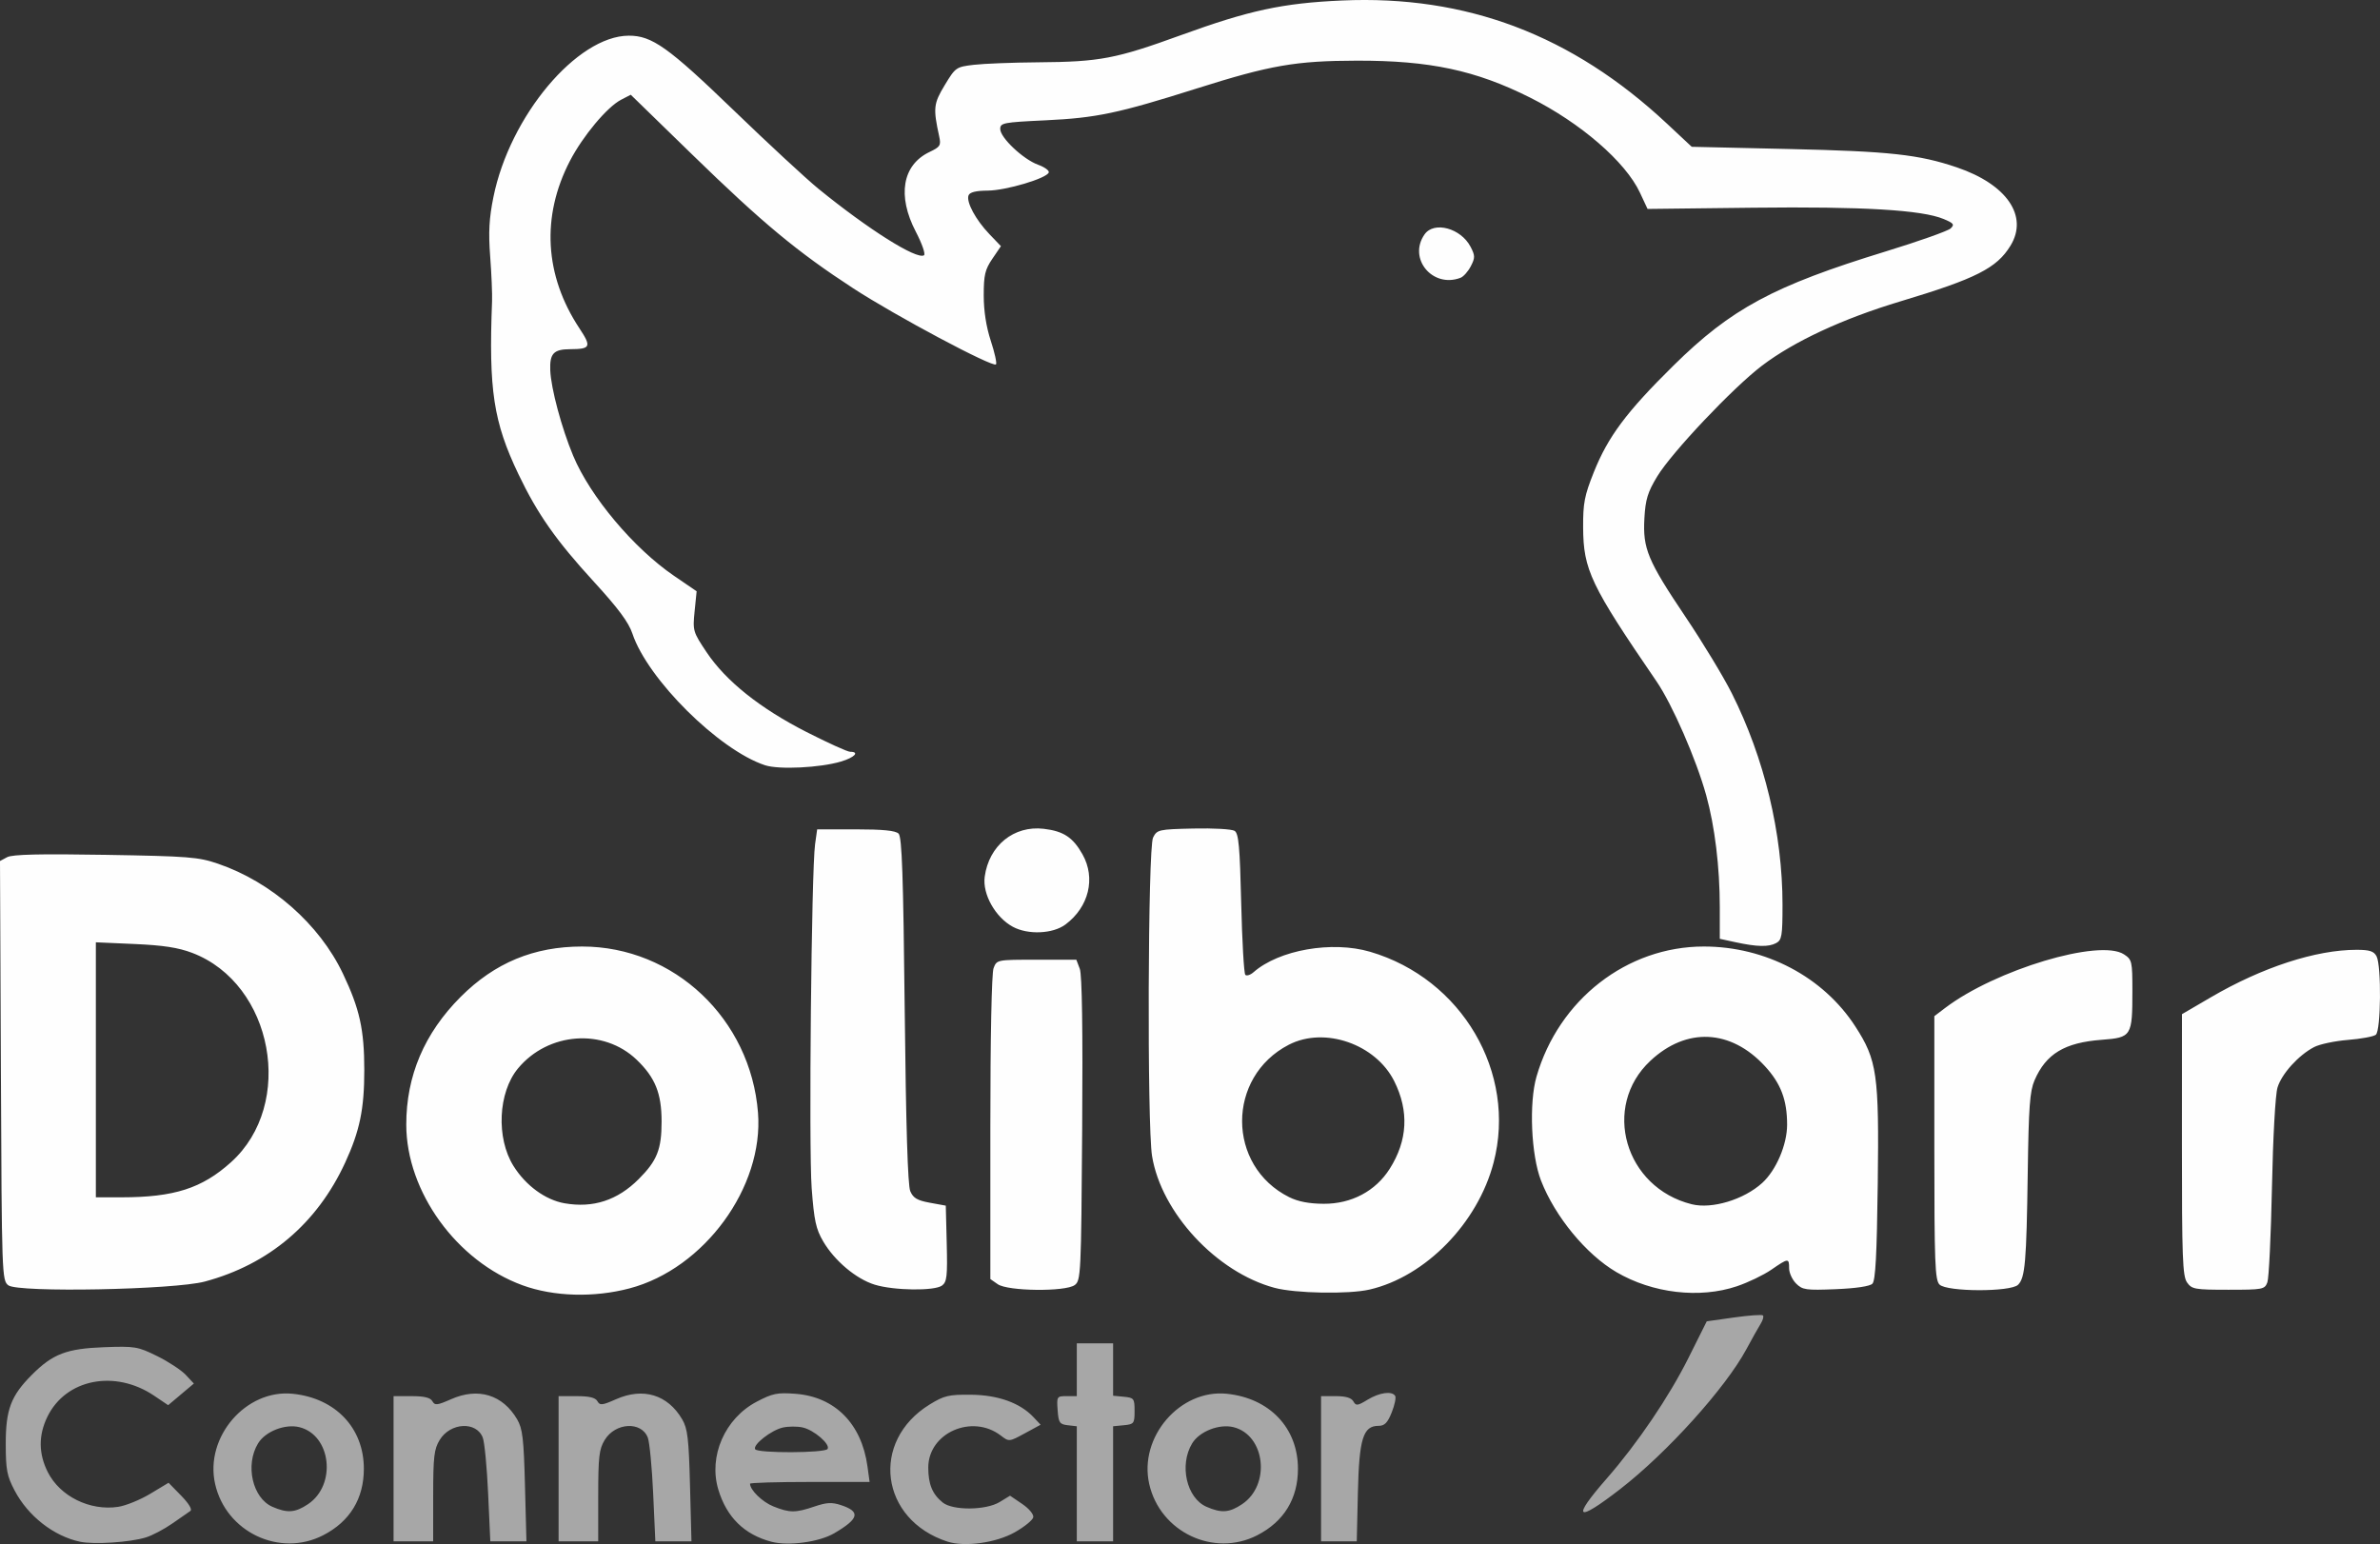
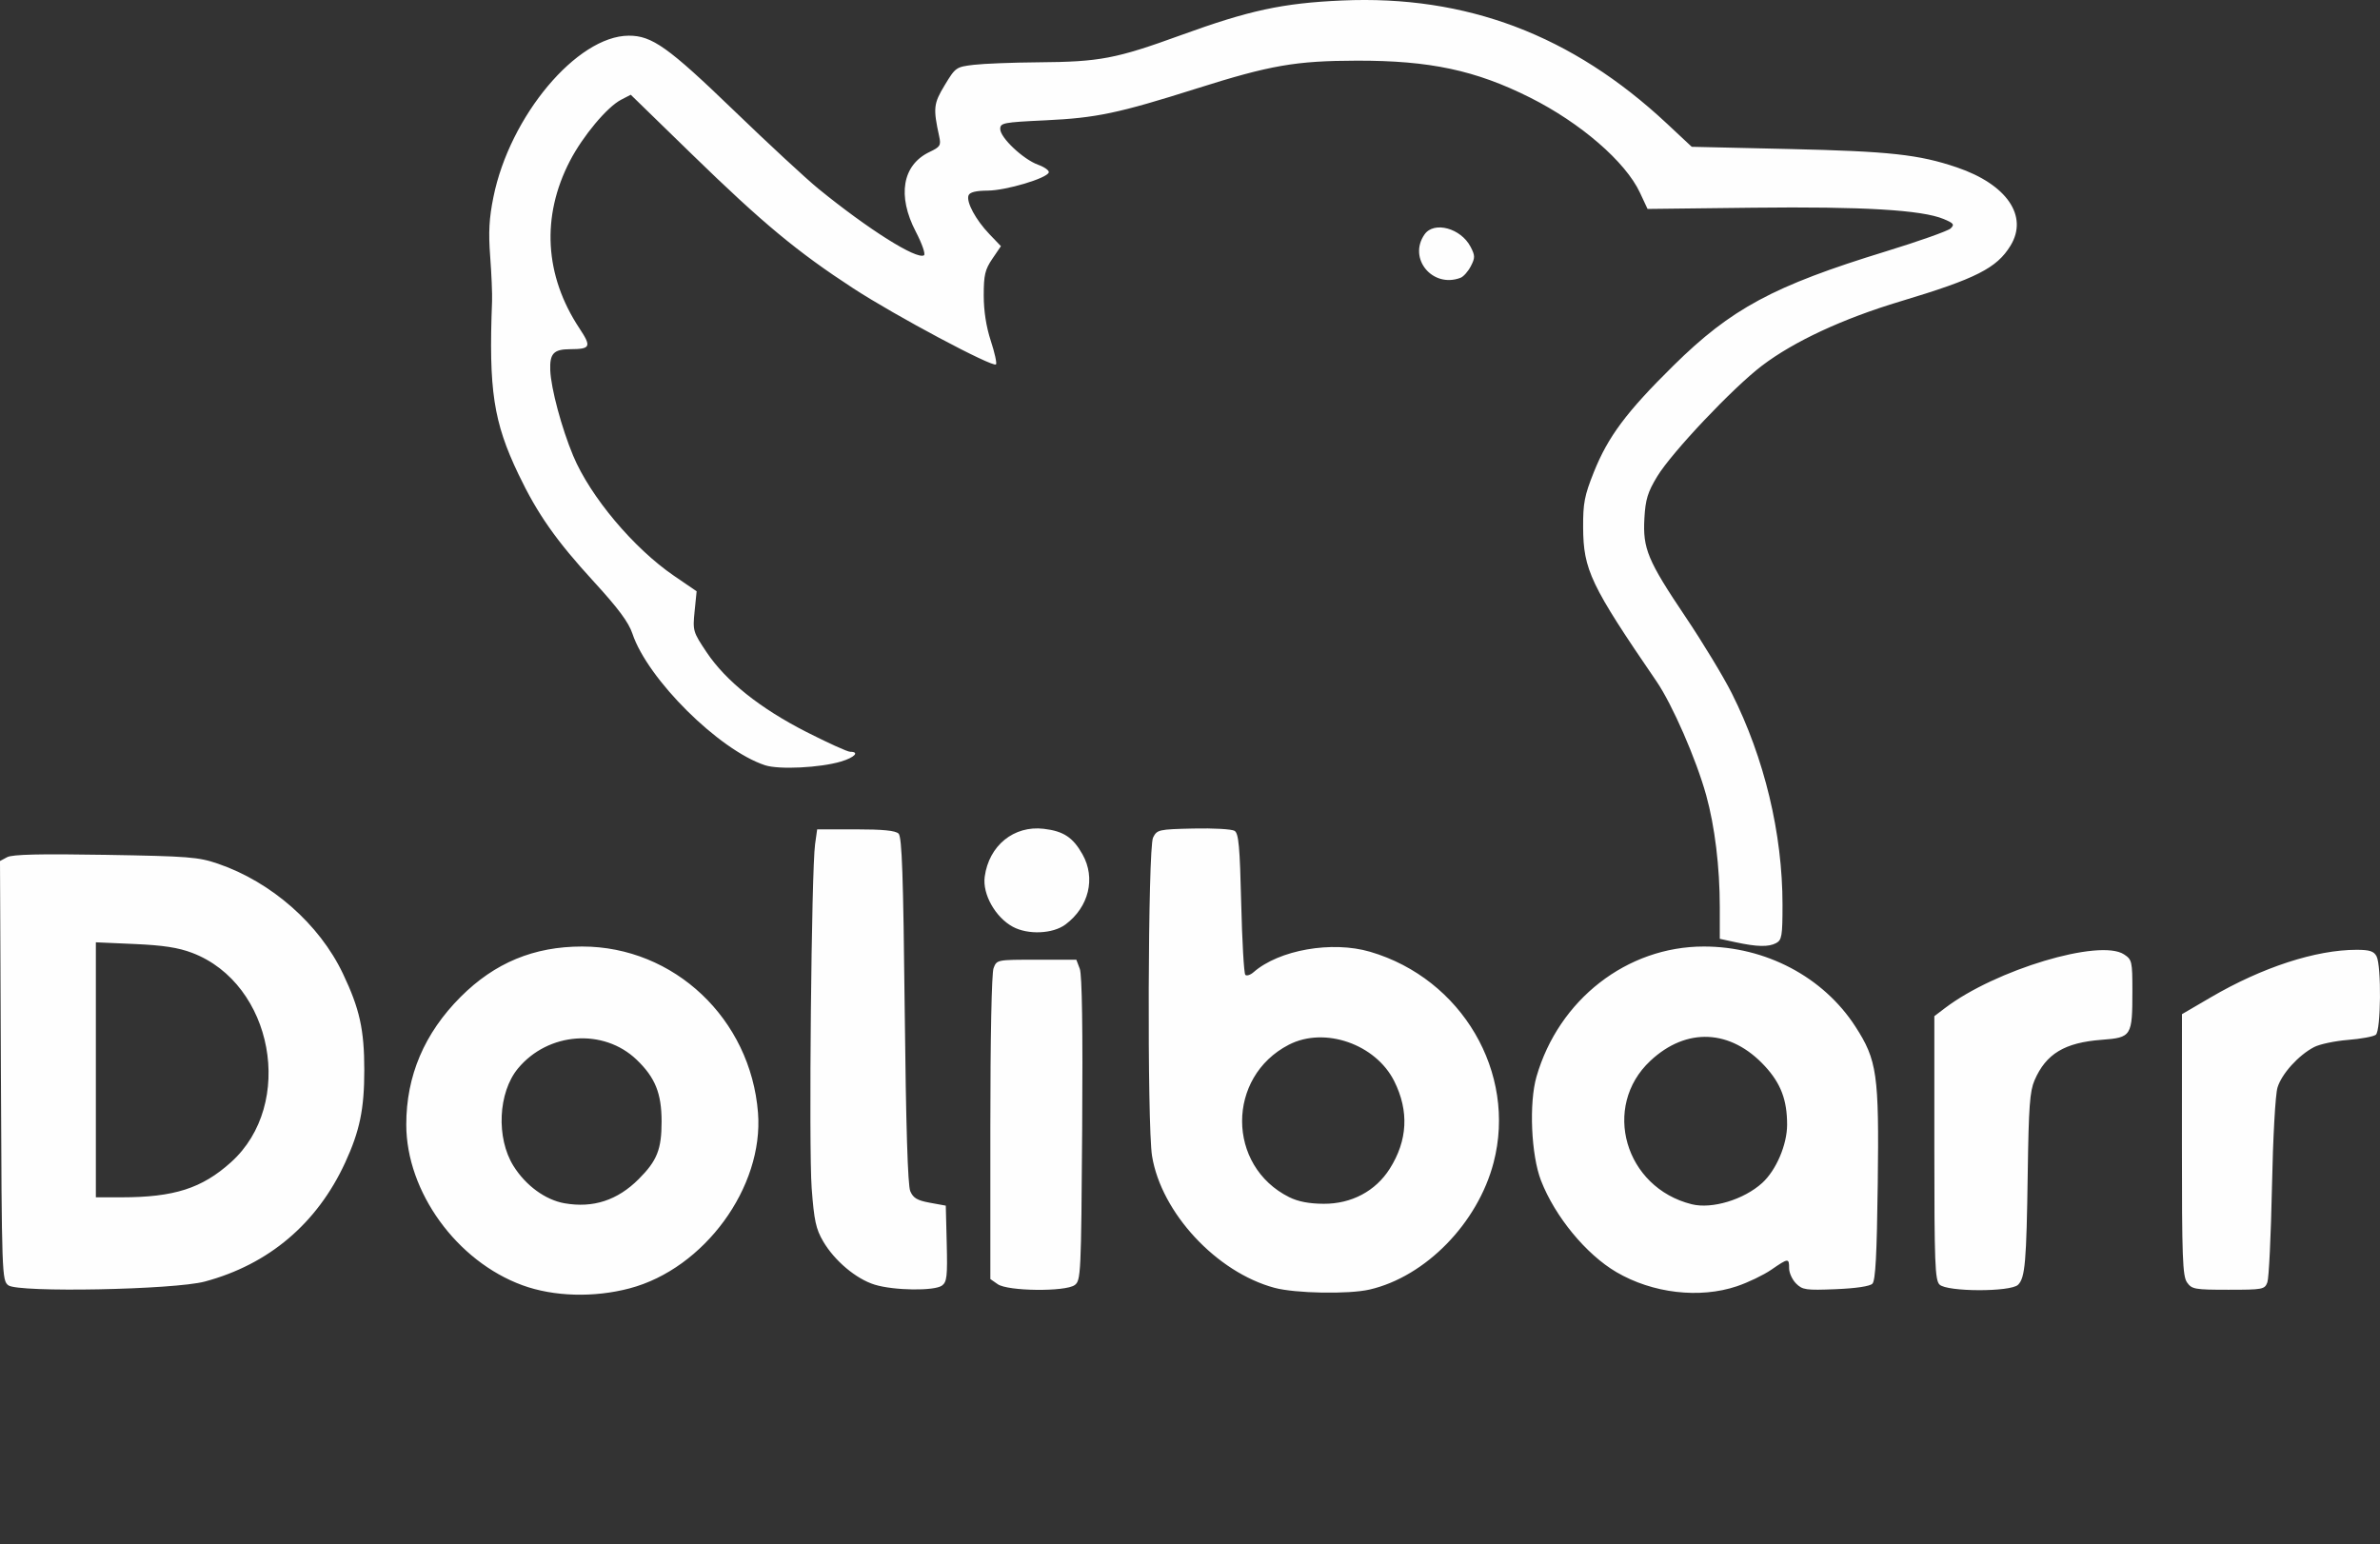
<svg xmlns="http://www.w3.org/2000/svg" xmlns:ns1="http://sodipodi.sourceforge.net/DTD/sodipodi-0.dtd" xmlns:ns2="http://www.inkscape.org/namespaces/inkscape" id="svg2" width="1831.268" height="1188.178" viewBox="0 0 1831.268 1188.178" ns1:docname="dolibarr-connector-inverted-no-bg.svg" ns2:version="1.2.2 (b0a8486541, 2022-12-01)">
  <rect x="0" y="0" width="1831.268" height="1188.178" fill="#333333" stroke="none" />
  <defs id="defs6" />
  <g ns2:groupmode="layer" ns2:label="Image" id="g8" transform="translate(-205.604,-406.882)">
    <rect style="display:none;fill:#273d5b;fill-opacity:1;stroke-width:40" id="rect5819" width="2252.698" height="2252.698" x="0" y="0" />
    <path style="fill:#fefefe;fill-opacity:1;stroke-width:2.54" d="m 690.033,1398.296 c 57.434,-15.151 103.315,-77.918 98.808,-135.172 -5.688,-72.246 -64.571,-127.886 -135.34,-127.886 -37.032,0 -67.223,12.512 -93.416,38.713 -27.947,27.955 -41.931,60.819 -41.883,98.43 0.066,51.553 38.815,105.071 89.442,123.535 23.972,8.743 54.885,9.636 82.389,2.38 z M 640.054,1332.835 c -14.769,-2.564 -29.895,-13.604 -39.355,-28.725 -13.442,-21.485 -11.847,-56.515 3.414,-74.989 23.147,-28.019 65.875,-31.186 91.347,-6.77 14.271,13.679 19.192,25.852 19.201,47.49 0.01,21.489 -3.45,30.206 -17.604,44.36 -16.345,16.346 -35.021,22.45 -57.004,18.634 z m 619.337,66.378 c 43.095,-9.935 83.309,-51.118 95.457,-97.758 17.995,-69.088 -24.377,-141.423 -94.992,-162.165 -29.329,-8.615 -70.12,-1.472 -89.713,15.71 -2.453,2.151 -5.31,3.064 -6.349,2.029 -1.039,-1.035 -2.461,-25.834 -3.159,-55.109 -1.039,-43.547 -1.963,-53.672 -5.079,-55.674 -2.095,-1.346 -16.35,-2.159 -31.676,-1.806 -26.886,0.618 -27.98,0.864 -31.074,6.99 -3.977,7.875 -4.639,221.361 -0.76,245.079 7.141,43.661 49.629,89.381 94.196,101.364 16.006,4.303 57.037,5.056 73.15,1.341 z m -61.836,-71.102 c -48.178,-24.033 -48.335,-92.515 -0.269,-117.298 27.47,-14.163 66.82,-0.544 81.115,28.075 11.477,22.977 10.301,45.638 -3.5,67.398 -10.915,17.212 -29.418,27.022 -50.776,26.922 -11.228,-0.053 -19.726,-1.683 -26.571,-5.098 z m 344.536,68.545 c 8.57,-2.887 20.454,-8.601 26.409,-12.698 13.149,-9.047 13.721,-9.093 13.721,-1.1 0,3.492 2.413,8.763 5.363,11.713 4.892,4.892 7.565,5.275 30.437,4.356 15.523,-0.624 26.293,-2.226 28.273,-4.206 2.38,-2.38 3.438,-22.105 4.133,-77.076 1.064,-84.083 -0.491,-94.972 -17.258,-120.892 -24.658,-38.118 -68.996,-61.514 -116.572,-61.514 -59.131,0 -111.628,40.831 -128.75,100.138 -5.868,20.326 -4.133,60.389 3.462,79.951 10.76,27.712 34.711,56.803 58.008,70.456 27.845,16.318 64.02,20.558 92.772,10.872 z m -34.79,-63.087 c -51.554,-12.811 -69.528,-75.126 -31.837,-110.381 27.786,-25.991 61.84,-24.401 88.124,4.113 12.275,13.317 17.108,26.065 17.091,45.08 -0.015,15.364 -8.424,35.027 -19.157,44.793 -14.124,12.851 -38.645,20.265 -54.22,16.395 z m -1144.127,59.491 c 49.205,-13.158 86.403,-44.666 107.991,-91.473 11.231,-24.35 14.743,-41.292 14.743,-71.111 0,-31.277 -3.535,-47.254 -16.468,-74.426 -18.1,-38.028 -54.954,-70.443 -96.108,-84.533 -15.08,-5.163 -22.57,-5.753 -86.584,-6.824 -50.533,-0.846 -71.62,-0.347 -75.611,1.789 l -5.535,2.962 0.69,161.357 c 0.676,157.98 0.796,161.436 5.769,165.166 7.626,5.719 127.474,3.414 151.111,-2.906 z m -83.81,-162.933 v -98.126 l 29.841,1.317 c 22.035,0.972 33.629,2.76 44.322,6.834 62.354,23.759 79.487,116.427 29.788,161.111 -22.379,20.12 -43.699,26.945 -84.268,26.976 l -19.683,0.015 z m 651.032,166.032 c 3.79,-2.772 4.286,-7.151 3.66,-32.361 l -0.724,-29.155 -12.243,-2.232 c -9.724,-1.773 -12.83,-3.606 -15.093,-8.909 -1.92,-4.498 -3.312,-49.927 -4.265,-139.251 -1.107,-103.748 -2.131,-133.292 -4.71,-135.873 -2.326,-2.328 -12.023,-3.298 -32.974,-3.298 h -29.679 l -1.602,11.429 c -2.812,20.064 -4.938,233.773 -2.632,264.61 1.872,25.037 3.264,31.471 8.882,41.057 8.766,14.958 25.348,28.885 39.635,33.289 14.721,4.538 45.916,4.957 51.745,0.695 z m 102.133,-0.397 c 4.735,-3.46 4.962,-8.211 5.743,-120 0.536,-76.788 -0.09,-118.774 -1.842,-123.381 l -2.655,-6.984 h -30.602 c -30.512,0 -30.609,0.02 -33.079,6.514 -1.478,3.889 -2.477,53.413 -2.477,122.865 v 116.35 l 5.714,3.986 c 7.763,5.415 52.013,5.9 59.197,0.65 z m 725.867,-0.237 c 5.43,-5.43 6.453,-17.313 7.435,-86.319 0.721,-50.697 1.602,-62.646 5.233,-71.018 8.85,-20.404 23.125,-29.012 51.697,-31.172 22.971,-1.737 23.587,-2.72 23.587,-37.599 0,-22.802 -0.298,-24.098 -6.458,-28.135 -18.672,-12.234 -98.838,11.805 -137.669,41.282 l -8.254,6.266 v 101.277 c 0,88.683 0.496,101.773 3.991,105.267 5.665,5.665 54.802,5.787 60.438,0.151 z m 191.812,-1.874 c 1.181,-3.143 2.77,-36 3.529,-73.016 0.795,-38.727 2.608,-71.365 4.271,-76.873 3.191,-10.569 16.238,-24.97 28.252,-31.182 4.273,-2.21 15.969,-4.671 25.991,-5.469 10.022,-0.798 19.651,-2.579 21.397,-3.957 3.962,-3.128 4.414,-53.235 0.545,-60.464 -2.062,-3.853 -5.372,-4.912 -15.345,-4.912 -31.365,0 -72.579,13.434 -112.153,36.557 l -22.191,12.966 -0.031,100.387 c -0.027,86.782 0.505,101.152 3.922,106.032 3.677,5.249 5.903,5.644 31.809,5.644 26.558,0 27.955,-0.266 30.003,-5.714 z m -377.98,-261.042 c 4.382,-2.345 4.912,-5.533 4.912,-29.515 0,-54.761 -13.9,-112.708 -39.048,-162.781 -6.343,-12.629 -22.312,-39.001 -35.488,-58.603 -29.232,-43.491 -33.054,-52.652 -31.731,-76.057 0.816,-14.433 2.522,-20.011 9.818,-32.079 11.171,-18.479 58.295,-68.311 80.676,-85.312 24.635,-18.713 62.256,-36.189 106.553,-49.497 58.154,-17.471 74.103,-25.546 84.666,-42.868 13.879,-22.76 -2.855,-47.168 -41.283,-60.214 -29.176,-9.905 -51.701,-12.371 -129.083,-14.131 l -74.921,-1.704 -19.048,-17.807 c -72.96,-68.209 -154.327,-99.035 -250.159,-94.771 -45.571,2.028 -71.229,7.555 -123.85,26.68 -50.005,18.175 -62.359,20.524 -109.801,20.885 -19.556,0.149 -41.835,1.014 -49.509,1.924 -13.641,1.617 -14.142,1.966 -22.393,15.622 -8.639,14.297 -9.007,17.685 -4.281,39.432 1.515,6.97 0.821,8.091 -7.44,12.031 -20.924,9.978 -24.991,33.632 -10.547,61.343 4.81,9.227 7.613,17.331 6.28,18.155 -5.653,3.494 -42.92,-20.003 -81.257,-51.232 -9.221,-7.512 -38.514,-34.641 -65.094,-60.288 -50.393,-48.624 -62.99,-57.58 -80.847,-57.48 -39.817,0.222 -91.507,61.903 -104.09,124.209 -3.321,16.445 -3.898,27.042 -2.487,45.714 1.01,13.369 1.659,28.878 1.442,34.465 -2.656,68.423 1.073,92.831 20.334,133.12 14.619,30.579 28.898,50.925 58.078,82.753 18.642,20.334 26.691,31.176 29.577,39.84 11.688,35.094 66.601,89.615 102.039,101.31 10.641,3.512 42.407,1.959 58.486,-2.858 10.459,-3.134 14.55,-7.498 7.028,-7.498 -2.051,0 -17.194,-6.863 -33.651,-15.252 -35.736,-18.216 -61.928,-39.132 -76.79,-61.32 -10.507,-15.688 -10.759,-16.545 -9.245,-31.535 l 1.556,-15.409 -17.385,-11.878 c -31.071,-21.23 -64.419,-60.931 -77.593,-92.375 -8.863,-21.154 -17.119,-51.946 -17.65,-65.825 -0.492,-12.851 2.605,-16.146 15.231,-16.207 15.901,-0.077 16.658,-1.782 7.166,-16.136 -26.833,-40.577 -29.402,-86.044 -7.273,-128.719 9.948,-19.186 28.647,-41.552 39.377,-47.101 l 7.439,-3.847 47.378,46.116 c 54.125,52.683 80.718,74.769 123.899,102.9 32.323,21.057 107.241,60.989 109.739,58.491 0.816,-0.816 -0.97,-8.959 -3.969,-18.095 -3.548,-10.807 -5.453,-23.041 -5.453,-35.016 0,-15.644 0.992,-19.865 6.615,-28.139 l 6.615,-9.734 -8.875,-9.268 c -10.525,-10.992 -17.965,-24.815 -16.047,-29.815 0.936,-2.438 5.654,-3.609 14.787,-3.67 14.101,-0.095 45.529,-9.46 46.944,-13.99 0.456,-1.458 -3.236,-4.121 -8.204,-5.917 -11.461,-4.144 -29.137,-20.809 -29.137,-27.469 0,-4.751 2.245,-5.183 34.921,-6.721 39.024,-1.837 55.856,-5.381 116.171,-24.461 56.716,-17.941 76.185,-21.329 123.194,-21.437 56.17,-0.129 91.424,7.373 133.333,28.373 38.876,19.481 73.5,49.432 84.592,73.176 l 5.861,12.548 81.3,-0.944 c 84.445,-0.98 129.818,1.715 146.548,8.706 7.745,3.236 8.49,4.246 5.348,7.251 -2.007,1.92 -24.449,9.872 -49.87,17.671 -86.441,26.519 -118.886,43.97 -163.438,87.906 -36.065,35.567 -50.301,54.626 -61.223,81.965 -7.204,18.031 -8.331,23.848 -8.232,42.48 0.173,32.689 5.788,44.473 56.467,118.517 12.154,17.758 30.515,59.842 38.214,87.589 6.654,23.983 10.463,55.325 10.463,86.1 v 24.403 l 12.063,2.616 c 16.561,3.591 25.485,3.786 31.278,0.686 z m -546.801,-14.316 c 18.005,-13.443 23.405,-35.645 13.12,-53.945 -7.361,-13.096 -14.613,-17.885 -29.813,-19.685 -23.012,-2.725 -42.237,12.892 -45.461,36.931 -1.793,13.367 8.199,31.154 21.589,38.431 11.678,6.347 30.84,5.529 40.565,-1.732 z m 303.981,-497.648 c 2.261,-0.868 5.812,-4.868 7.892,-8.889 3.362,-6.502 3.347,-8.15 -0.137,-14.887 -7.446,-14.399 -28.154,-20.03 -35.434,-9.637 -12.993,18.551 6.159,41.671 27.679,33.413 z" id="path2614" ns1:nodetypes="ssssssssssscsssssssssssssssssscssssssssssssssssscssssssssscsssccscscccsscssssscsssssssscssscssssssssscssssssssssssscsssssssssssssssscssssssssssssssscssssssssscssssssscsssssscssssssssssscsssssssssscsssssssssssss" />
-     <path d="m 317.945,1589.918 c 4.889,-1.518 13.977,-6.309 20.195,-10.646 6.219,-4.338 12.496,-8.697 13.95,-9.688 1.601,-1.091 -1.187,-5.724 -7.073,-11.751 l -9.716,-9.95 -14.06,8.466 c -7.733,4.657 -18.862,9.187 -24.732,10.067 -21.764,3.264 -44.699,-8.052 -54.12,-26.7 -7.145,-14.144 -7.27,-28.275 -0.375,-42.518 14.124,-29.176 51.999,-36.673 82.221,-16.276 l 10.761,7.263 9.886,-8.324 9.886,-8.324 -6.26,-6.693 c -3.443,-3.681 -13.348,-10.182 -22.011,-14.447 -14.909,-7.34 -17.087,-7.705 -40.724,-6.833 -28.821,1.063 -39.538,5.138 -55.502,21.102 -16.266,16.266 -20.266,26.817 -20.24,53.386 0.019,19.845 0.918,24.561 6.82,35.784 10.351,19.685 29.959,35.049 50.298,39.411 10.725,2.3 38.53,0.478 50.794,-3.329 z m 136.334,-1.652 c 20.532,-10.559 31.285,-28.145 31.285,-51.166 0,-31.352 -21.753,-54.291 -54.708,-57.693 -35.972,-3.713 -67.83,33.238 -59.757,69.31 8.299,37.084 49.697,56.767 83.18,39.549 z m -39.027,-21.868 c -15.414,-6.704 -21.2,-32.23 -11.07,-48.843 5.632,-9.237 20.872,-15.186 31.847,-12.432 24.423,6.13 28.699,44.362 6.62,59.195 -9.85,6.617 -15.907,7.077 -27.397,2.08 z m 432.204,20.367 c 19.231,-11.27 20.517,-16.638 5.2,-21.693 -6.96,-2.297 -11.052,-2.079 -20.371,1.085 -14.617,4.963 -19.055,4.953 -31.599,-0.066 -8.507,-3.404 -17.98,-12.61 -17.98,-17.473 0,-0.748 20.701,-1.359 46.003,-1.359 h 46.003 l -1.662,-12.063 c -4.517,-32.786 -24.984,-53.43 -55.287,-55.765 -14.086,-1.085 -17.687,-0.352 -29.977,6.106 -24.465,12.855 -37.181,41.997 -29.484,67.572 6.418,21.327 20.021,34.685 40.913,40.178 13.062,3.435 36.708,0.238 48.242,-6.521 z m -60.797,-64.672 c -2.091,-3.382 12.464,-14.767 21.383,-16.726 4.224,-0.928 11.018,-0.954 15.098,-0.057 8.713,1.914 21.495,12.917 19.241,16.563 -1.961,3.172 -53.772,3.377 -55.723,0.22 z m 199.759,63.898 c 7.387,-4.17 13.784,-9.361 14.215,-11.536 0.448,-2.258 -3.213,-6.67 -8.536,-10.287 l -9.32,-6.333 -7.972,4.861 c -10.576,6.449 -36.1,6.669 -43.865,0.379 -7.948,-6.438 -11.091,-14.056 -11.091,-26.883 0,-26.706 33.753,-41.578 55.841,-24.603 6.276,4.823 6.396,4.811 18.455,-1.752 l 12.138,-6.606 -5.444,-5.795 c -10.36,-11.027 -27.278,-17.103 -48.168,-17.299 -17.145,-0.161 -20.604,0.658 -31.746,7.513 -45.995,28.298 -38.14,88.709 13.722,105.528 13.256,4.299 37.351,0.954 51.772,-7.187 z m 186.591,2.275 c 20.532,-10.559 31.285,-28.145 31.285,-51.166 0,-31.352 -21.753,-54.291 -54.708,-57.693 -35.972,-3.713 -67.83,33.238 -59.757,69.31 8.299,37.084 49.697,56.767 83.181,39.549 z m -39.027,-21.868 c -15.414,-6.704 -21.2,-32.23 -11.07,-48.843 5.632,-9.237 20.872,-15.186 31.847,-12.432 24.423,6.13 28.699,44.362 6.62,59.195 -9.85,6.617 -15.907,7.077 -27.397,2.08 z m -595.075,-8.346 c 0.01,-30.234 0.679,-36.019 5.001,-43.106 8.214,-13.471 28.312,-14.526 33.173,-1.741 1.347,3.542 3.198,22.938 4.114,43.104 l 1.666,36.664 h 13.899 13.899 l -1.112,-42.749 c -0.948,-36.427 -1.841,-43.993 -6.039,-51.163 -11.086,-18.933 -29.968,-24.701 -50.759,-15.504 -10.795,4.775 -12.56,4.965 -14.468,1.554 -1.536,-2.745 -6.234,-3.884 -16.016,-3.884 h -13.842 v 55.873 55.873 h 15.238 15.238 l 0.01,-34.921 z m 126.984,0 c 0.01,-30.234 0.679,-36.019 5.001,-43.106 8.214,-13.471 28.312,-14.526 33.173,-1.741 1.347,3.542 3.198,22.938 4.114,43.104 l 1.666,36.664 h 13.899 13.899 l -1.112,-42.749 c -0.948,-36.427 -1.841,-43.993 -6.039,-51.163 -11.086,-18.933 -29.968,-24.701 -50.759,-15.504 -10.795,4.775 -12.56,4.965 -14.468,1.554 -1.536,-2.745 -6.234,-3.884 -16.016,-3.884 h -13.842 v 55.873 55.873 h 15.238 15.238 l 0.01,-34.921 z m 396.181,-9.363 v -44.283 l 8.254,-0.796 c 7.804,-0.752 8.254,-1.35 8.254,-10.954 0,-9.605 -0.45,-10.202 -8.254,-10.955 l -8.254,-0.796 v -20.157 -20.157 h -13.968 -13.968 v 20.317 20.317 h -7.765 c -7.565,0 -7.745,0.278 -6.984,10.794 0.699,9.658 1.516,10.878 7.765,11.597 l 6.984,0.804 v 44.276 44.276 h 13.968 13.968 z m 188.339,6.704 c 0.958,-41.474 4.003,-51.309 15.889,-51.309 4.663,0 6.944,-2.321 10.147,-10.326 2.272,-5.679 3.472,-11.394 2.666,-12.698 -2.457,-3.975 -12.119,-2.643 -21.263,2.931 -7.736,4.716 -8.91,4.852 -10.92,1.26 -1.529,-2.732 -5.881,-4.024 -13.554,-4.024 h -11.302 v 55.873 55.873 h 13.735 13.735 z m 201.888,-2.687 c 36.014,-27.902 80.969,-77.737 97.025,-107.556 4.291,-7.97 9.229,-16.775 10.972,-19.567 1.744,-2.792 2.548,-5.699 1.787,-6.46 -0.761,-0.761 -10.803,-0.051 -22.317,1.577 l -20.933,2.96 -14.06,28.149 c -14.946,29.923 -39.273,65.813 -62.975,92.911 -27.373,31.294 -23.442,34.284 10.501,7.987 z" style="fill:#fefefe;fill-opacity:0.57;stroke-width:2.54" id="path2774" ns1:nodetypes="sssscssssscccsssscssssssssssssscssssscsssssccsscsssssscssssscssssssssssssssscssscccsssssccccccccssscccssssscccccccccssscccccccsssccccccssssssscccccsssssscsss" />
  </g>
</svg>